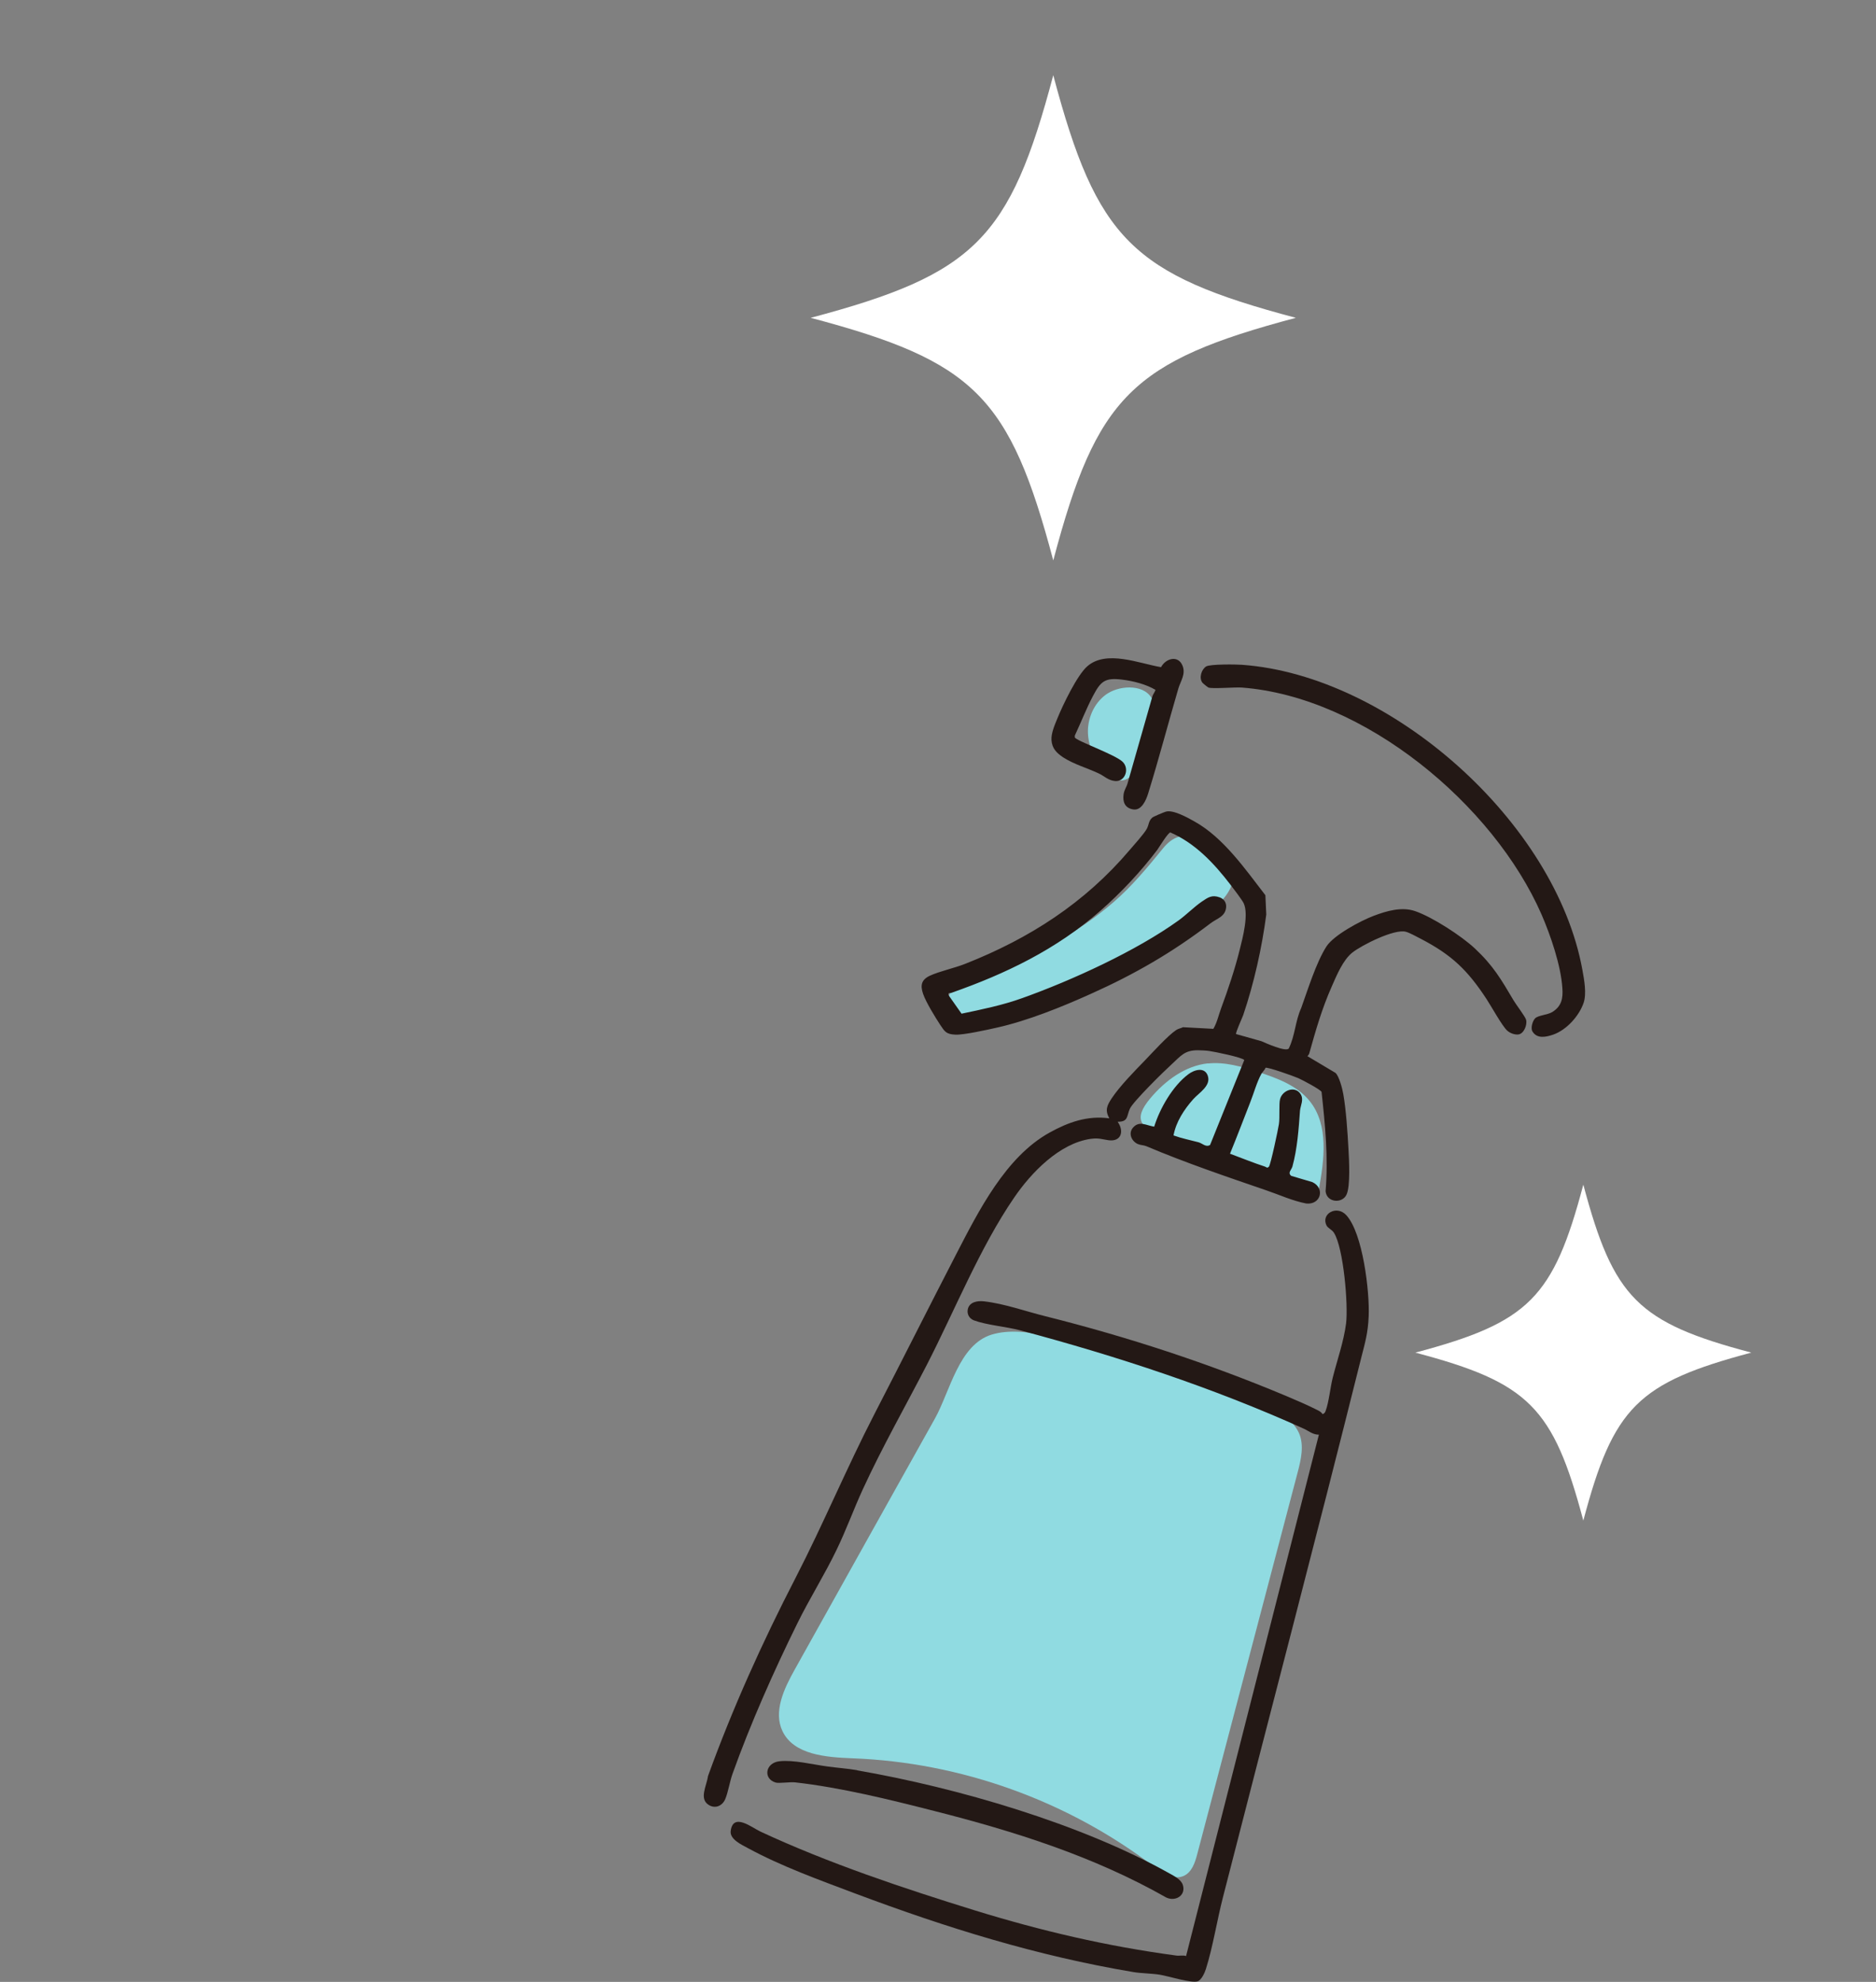
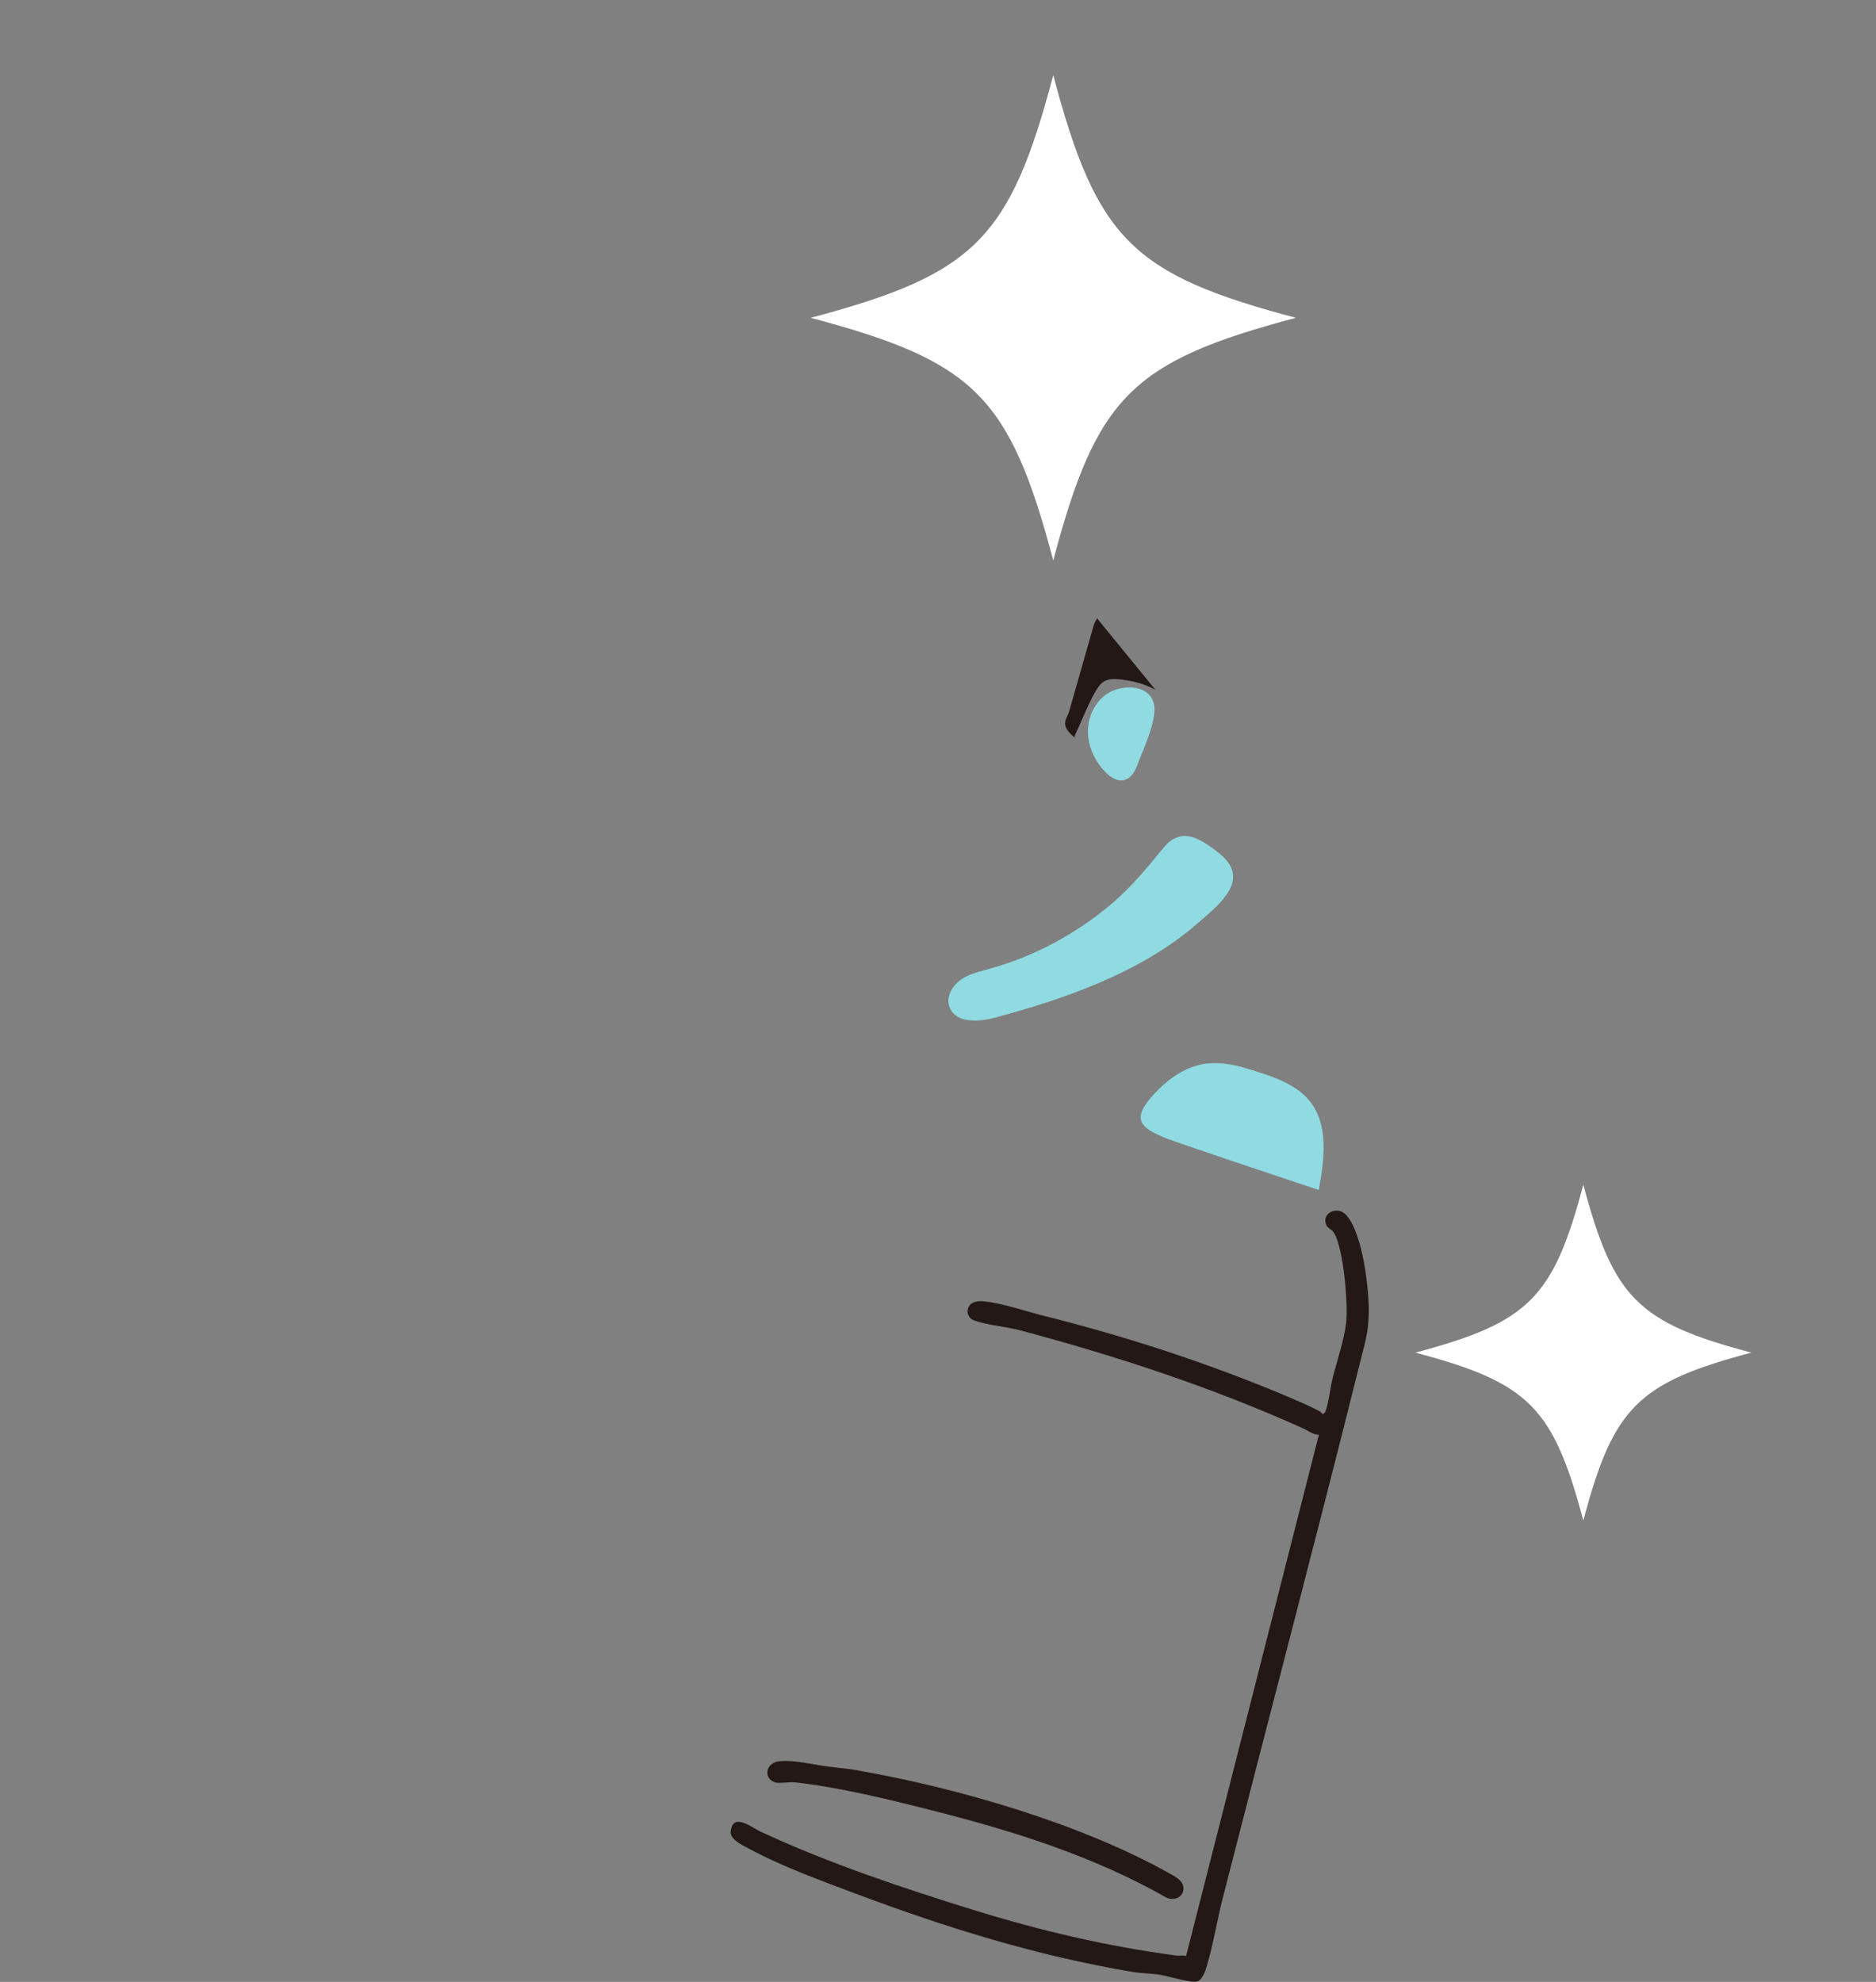
<svg xmlns="http://www.w3.org/2000/svg" id="_レイヤー_2" data-name="レイヤー_2" viewBox="0 0 126.21 133.32">
  <rect x="0" y="0" width="126.21" height="133.32" fill="#808080" stroke="none" />
  <defs>
    <style>
      .cls-1 {
        fill: none;
      }

      .cls-2 {
        fill: #90dbe1;
      }

      .cls-3 {
        fill: #231815;
      }

      .cls-4 {
        fill: #fff;
      }

      .cls-5 {
        clip-path: url(#clippath);
      }
    </style>
    <clipPath id="clippath">
      <rect class="cls-1" y="0" width="126.21" height="133.32" />
    </clipPath>
  </defs>
  <g id="_レイヤー_1-2" data-name="レイヤー_1">
    <g class="cls-5">
      <path class="cls-4" d="M87.18,21.38c-11.03,2.93-13.4,5.3-16.32,16.32-2.93-11.03-5.3-13.4-16.32-16.32,11.03-2.93,13.4-5.3,16.32-16.32,2.93,11.03,5.3,13.4,16.32,16.32Z" />
      <path class="cls-4" d="M117.82,90.99c-7.63,2.03-9.28,3.67-11.3,11.3-2.03-7.63-3.67-9.28-11.3-11.3,7.63-2.03,9.28-3.67,11.3-11.3,2.03,7.63,3.67,9.28,11.3,11.3Z" />
      <g>
-         <path class="cls-2" d="M53.45,112.34c-.71,1.27-1.43,2.8-.81,4.11.76,1.6,2.93,1.76,4.7,1.83,7.29.27,14.47,2.85,20.27,7.27.59.45,1.35.95,2.03.64.55-.25.76-.9.91-1.48,2.25-8.55,4.5-17.11,6.75-25.66.23-.87.45-1.83.09-2.65-.91-2.04-5.47-3.18-7.38-3.88-3.12-1.16-6.34-2.06-9.61-2.68-1.22-.23-2.5-.42-3.69-.06-2.21.68-2.8,3.84-3.82,5.66-1.47,2.62-2.93,5.24-4.4,7.87-1.68,3.01-3.36,6.02-5.04,9.03Z" />
        <path class="cls-2" d="M74.56,46.62c-.86.53-1.36,1.55-1.37,2.56,0,1.01.45,2,1.15,2.73.34.36.82.68,1.3.56.5-.13.76-.67.93-1.15.36-.99,1.42-3.12,1-4.17-.45-1.14-2.14-1.07-3.02-.52Z" />
        <path class="cls-2" d="M66.52,65.19c-.67.18-1.38.34-1.94.76s-.95,1.17-.69,1.82c.41,1.06,1.93.99,3.03.69,4.71-1.26,9.8-3.03,13.56-6.27,1.6-1.38,3.74-3.03,1.54-4.79-1.42-1.13-2.6-1.77-3.77-.34-1.06,1.3-2.08,2.54-3.35,3.64-2.42,2.08-5.29,3.64-8.37,4.48Z" />
        <path class="cls-2" d="M81.27,71.54c1.13-.12,2.26.21,3.34.56,1.3.42,2.66.92,3.51,1.98,1.29,1.62.97,3.94.6,5.97,0,0-9.54-3.17-10.4-3.53-1.57-.66-2.14-1.2-.92-2.65.98-1.16,2.31-2.17,3.87-2.34Z" />
        <g>
-           <path class="cls-3" d="M83.19,69.57l1.67.47c.32.14,1.61.72,1.84.5.43-.87.44-1.86.84-2.73.44-1.22,1-3.04,1.69-4.13.5-.78,2.31-1.74,3.18-2.07s1.89-.63,2.79-.32c1.17.4,3.12,1.67,4.02,2.51,1.24,1.16,1.77,2.08,2.61,3.5.17.29.78,1.08.84,1.3.09.34-.15.96-.54.99-.25.02-.54-.09-.73-.26-.33-.29-1.08-1.65-1.39-2.12-1.27-1.94-2.34-2.98-4.45-4.07-.25-.13-.74-.4-.98-.46-.77-.21-2.97.9-3.6,1.4s-1.05,1.52-1.38,2.27c-.67,1.51-1.08,2.95-1.52,4.52-.02.07-.08.13-.12.18l1.88,1.12c.25.21.47,1.07.53,1.42.19,1.07.29,2.6.35,3.71.04.71.14,2.48-.13,3.06-.29.63-1.34.54-1.41-.23.19-2.23-.03-4.47-.27-6.68-.11-.18-1.29-.8-1.56-.92-.29-.13-2.06-.76-2.21-.7-.06.16-.2.27-.28.41-.31.56-.52,1.34-.76,1.94-.45,1.14-.88,2.29-1.35,3.43.78.29,1.56.61,2.36.87.09.03.13.13.26,0,.11-.12.62-2.5.67-2.86.07-.44-.01-1.36.08-1.69.17-.61,1.02-.9,1.38-.33.23.37,0,.74-.04,1.11-.09,1.24-.18,2.55-.51,3.76-.07.24-.34.42-.08.63l1.42.42c.87.41.57,1.54-.41,1.44-.93-.18-1.79-.58-2.67-.88-2.68-.92-5.51-1.88-8.1-2.98-.17-.07-.37-.06-.56-.14-.43-.19-.66-.73-.32-1.11.42-.48.89-.14,1.42-.06.38-1.23,1.25-2.74,2.29-3.52.39-.3,1.09-.52,1.31.08.25.69-.59,1.16-.98,1.6-.61.69-1.15,1.51-1.32,2.43.55.2,1.12.31,1.68.46.26.07.5.36.78.18l2.3-5.71c-.12-.18-2-.56-2.35-.61-.19-.03-.59-.05-.78-.05-.88,0-1.13.37-1.74.93-.52.47-2.61,2.52-2.83,3.01s-.09.88-.82.87c.46.64.24,1.37-.63,1.24-.47-.07-.64-.16-1.18-.09-2.11.3-4.01,2.28-5.15,3.95-2.3,3.35-4.01,7.62-5.88,11.26-1.45,2.81-2.98,5.49-4.31,8.38-.61,1.33-1.11,2.72-1.75,4.04-.8,1.67-1.83,3.3-2.65,4.97-1.58,3.2-3.16,6.76-4.36,10.12-.18.5-.3,1.26-.49,1.7s-.65.66-1.09.4c-.7-.41-.15-1.31-.07-1.95,1.66-4.58,3.66-9.01,5.89-13.33,1.88-3.65,3.45-7.43,5.33-11.07,1.84-3.56,3.64-7.15,5.48-10.71,1.5-2.9,3.33-6.55,6.28-8.18,1.26-.7,2.55-1.16,4.02-.96-.31-.56-.15-.87.17-1.36.56-.83,1.51-1.8,2.22-2.53.51-.53,1.56-1.69,2.11-2.05.13-.09.32-.12.46-.19l2.04.11c.25-.43.35-.91.51-1.35.48-1.3.94-2.66,1.27-4,.2-.8.61-2.35.26-3.1-.11-.23-.7-1-.9-1.26-1.08-1.41-2.36-2.78-4.03-3.5-.14-.02-.75.98-.89,1.18-1.1,1.45-2.44,2.88-3.81,4.08-2.98,2.61-6.36,4.24-10.07,5.54-.09.03-.16-.07-.16.14l.88,1.25c1.38-.29,2.76-.57,4.09-1.05,3.33-1.19,7.66-3.17,10.52-5.23.51-.37,1.02-.89,1.54-1.25.43-.29.69-.49,1.23-.29.28.11.44.35.42.65-.05.65-.62.76-1.05,1.09-2.57,1.96-5.09,3.42-8.06,4.75-1.93.87-4.25,1.81-6.32,2.27-.62.14-2.24.5-2.79.47-.61-.03-.71-.2-1.01-.65-.33-.5-.97-1.54-1.16-2.1s-.12-.94.45-1.21c.67-.31,1.65-.51,2.4-.81,4.31-1.7,8.03-4.09,11.05-7.65.29-.34.98-1.1,1.16-1.44.14-.27.11-.52.36-.74.08-.07.77-.36.91-.4.48-.15,1.47.4,1.93.66,1.96,1.09,3.43,3.23,4.77,4.96l.06,1.3c-.29,2.23-.83,4.64-1.55,6.76-.07.2-.53,1.19-.48,1.28Z" />
          <path class="cls-3" d="M79.79,131.6l8.94-35.09c-.42,0-.68-.25-1.01-.4-6.13-2.77-12.64-4.9-19.09-6.62-.95-.25-2.24-.35-3.11-.67-.31-.12-.48-.42-.41-.75.11-.49.65-.58,1.09-.53,1.39.16,2.82.68,4.16,1.01,5.5,1.38,10.88,3.14,16.13,5.34.71.3,1.53.65,2.21,1,.11.06.21.13.28.24.11-.05.16-.09.2-.21.23-.62.31-1.56.48-2.24.3-1.19.74-2.42.9-3.66.15-1.25-.17-5.05-.81-6.08-.13-.22-.41-.31-.51-.51-.38-.77.68-1.39,1.33-.69,1.12,1.21,1.58,5.16,1.51,6.8-.05,1.16-.24,1.76-.51,2.83-3.02,12.1-6.2,24.16-9.29,36.24-.4,1.55-.68,3.35-1.15,4.84-.08.26-.3.74-.55.83-.4.15-1.99-.35-2.54-.44s-1.25-.09-1.79-.18c-6.5-1.09-12.56-2.98-18.7-5.28-2.41-.91-4.95-1.82-7.22-3.05-.44-.24-1.25-.6-1.17-1.17.17-1.25,1.42-.22,2,.05,4.55,2.12,9.64,3.82,14.39,5.29,4.5,1.39,8.9,2.42,13.59,3.05.22.03.44-.04.65.03Z" />
-           <path class="cls-3" d="M103.1,69.39c-.14-.22,0-.71.18-.89.2-.2.84-.23,1.15-.42.63-.39.73-.92.68-1.61-.1-1.53-.79-3.54-1.4-4.95-3.23-7.39-11.92-14.65-20.18-15.27-.43-.03-2,.1-2.23,0-.07-.03-.36-.27-.41-.33-.24-.32-.06-.9.26-1.09.27-.16,1.99-.14,2.4-.11,10.02.72,21.12,10.61,22.91,20.54.12.66.29,1.57.08,2.2-.31.9-1.16,1.83-2.05,2.14-.47.16-1.08.3-1.39-.21Z" />
          <path class="cls-3" d="M57.66,119.09c6.71,1.16,15.07,3.59,21.01,6.93.32.18.77.4.9.76.24.7-.46,1.16-1.1.87-4.89-2.78-10.23-4.46-15.63-5.83-3.02-.77-6.25-1.57-9.34-1.92-.34-.04-1.11.08-1.32.01-.85-.25-.7-1.32.25-1.43s2.25.22,3.24.35c.65.09,1.35.14,2,.25Z" />
-           <path class="cls-3" d="M77.74,46.41c-.63-.38-1.5-.6-2.24-.69-1.18-.15-1.45.12-1.97,1.1-.45.85-.81,1.79-1.22,2.66v.13c.11.23,2.66,1.13,3.2,1.62.5.46.2,1.36-.48,1.31-.49-.04-.73-.34-1.13-.52-.77-.36-1.66-.61-2.37-1.07-.45-.3-.75-.6-.79-1.16-.03-.47.22-1.03.4-1.47.36-.89,1.33-2.91,2.01-3.5,1.29-1.12,3.48-.19,4.96.06.32-.6,1.16-.83,1.45-.09.22.56-.13,1.02-.28,1.51-.69,2.36-1.31,4.73-2.04,7.09-.14.44-.44,1.15-1,1.06s-.72-.5-.65-1.01c.05-.33.2-.49.27-.75.56-1.95,1.11-3.9,1.67-5.85.05-.16.15-.26.2-.41Z" />
+           <path class="cls-3" d="M77.74,46.41c-.63-.38-1.5-.6-2.24-.69-1.18-.15-1.45.12-1.97,1.1-.45.85-.81,1.79-1.22,2.66v.13s-.72-.5-.65-1.01c.05-.33.2-.49.27-.75.56-1.95,1.11-3.9,1.67-5.85.05-.16.15-.26.2-.41Z" />
        </g>
      </g>
    </g>
  </g>
</svg>